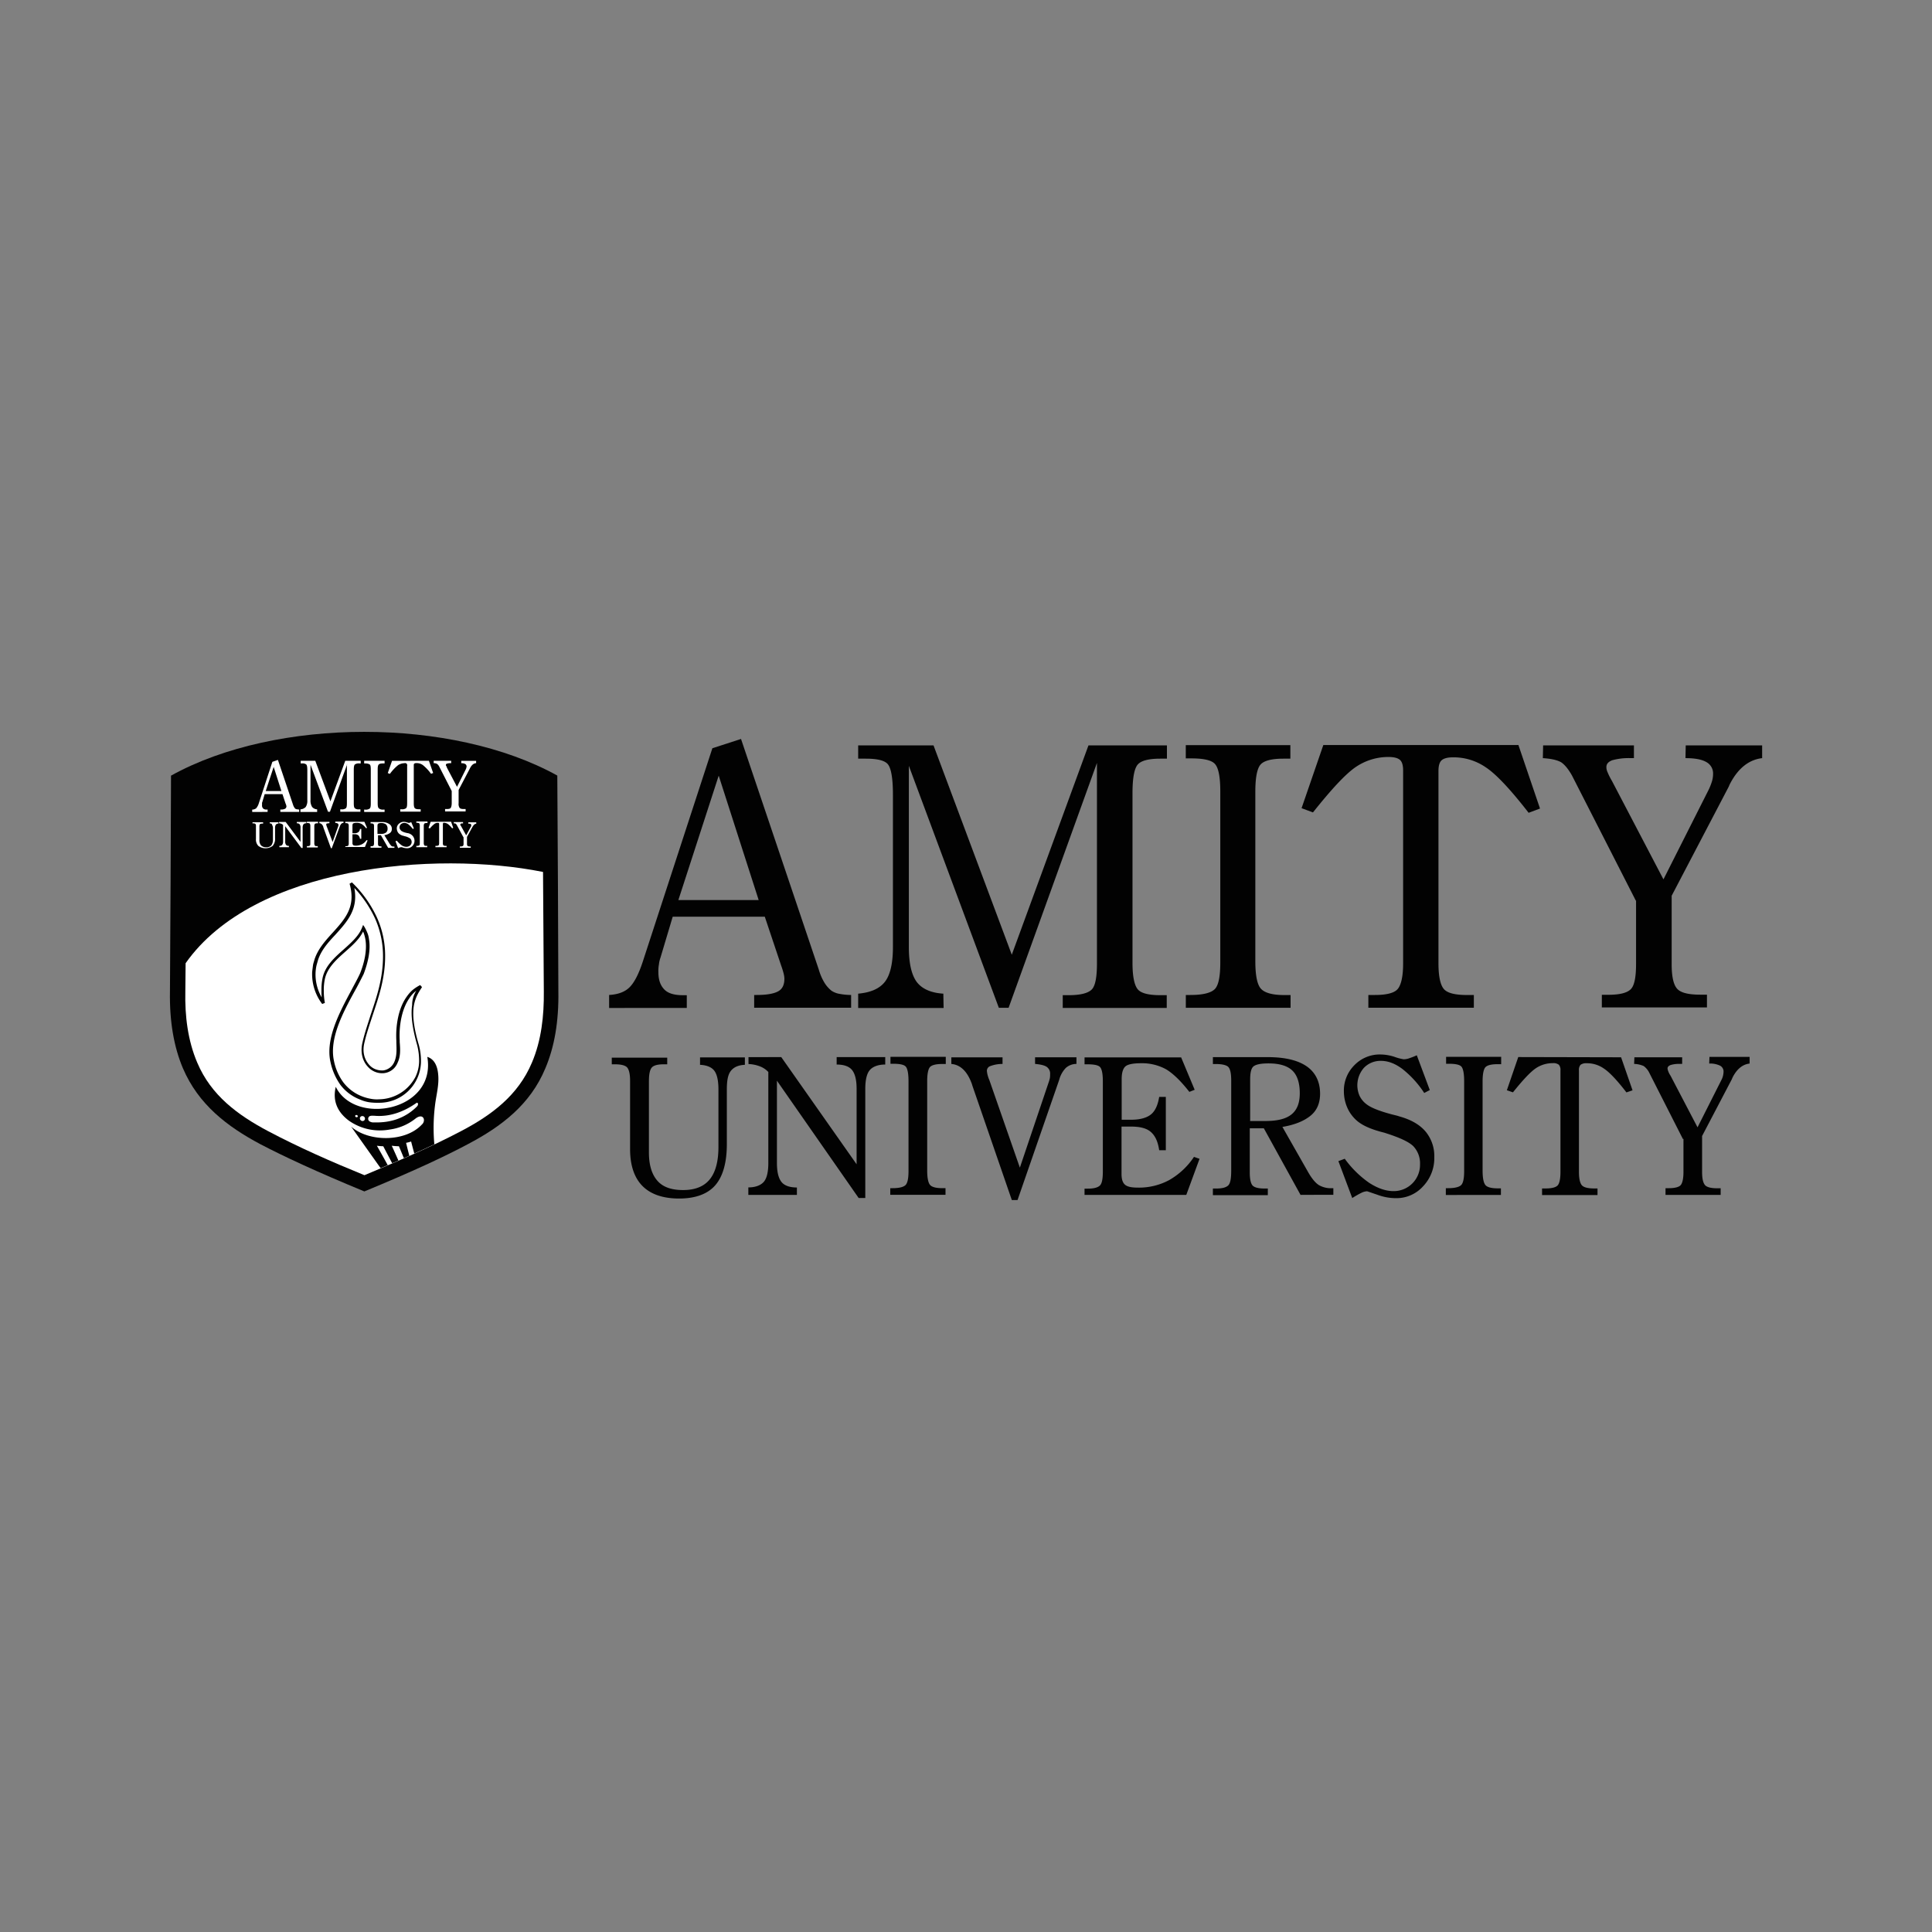
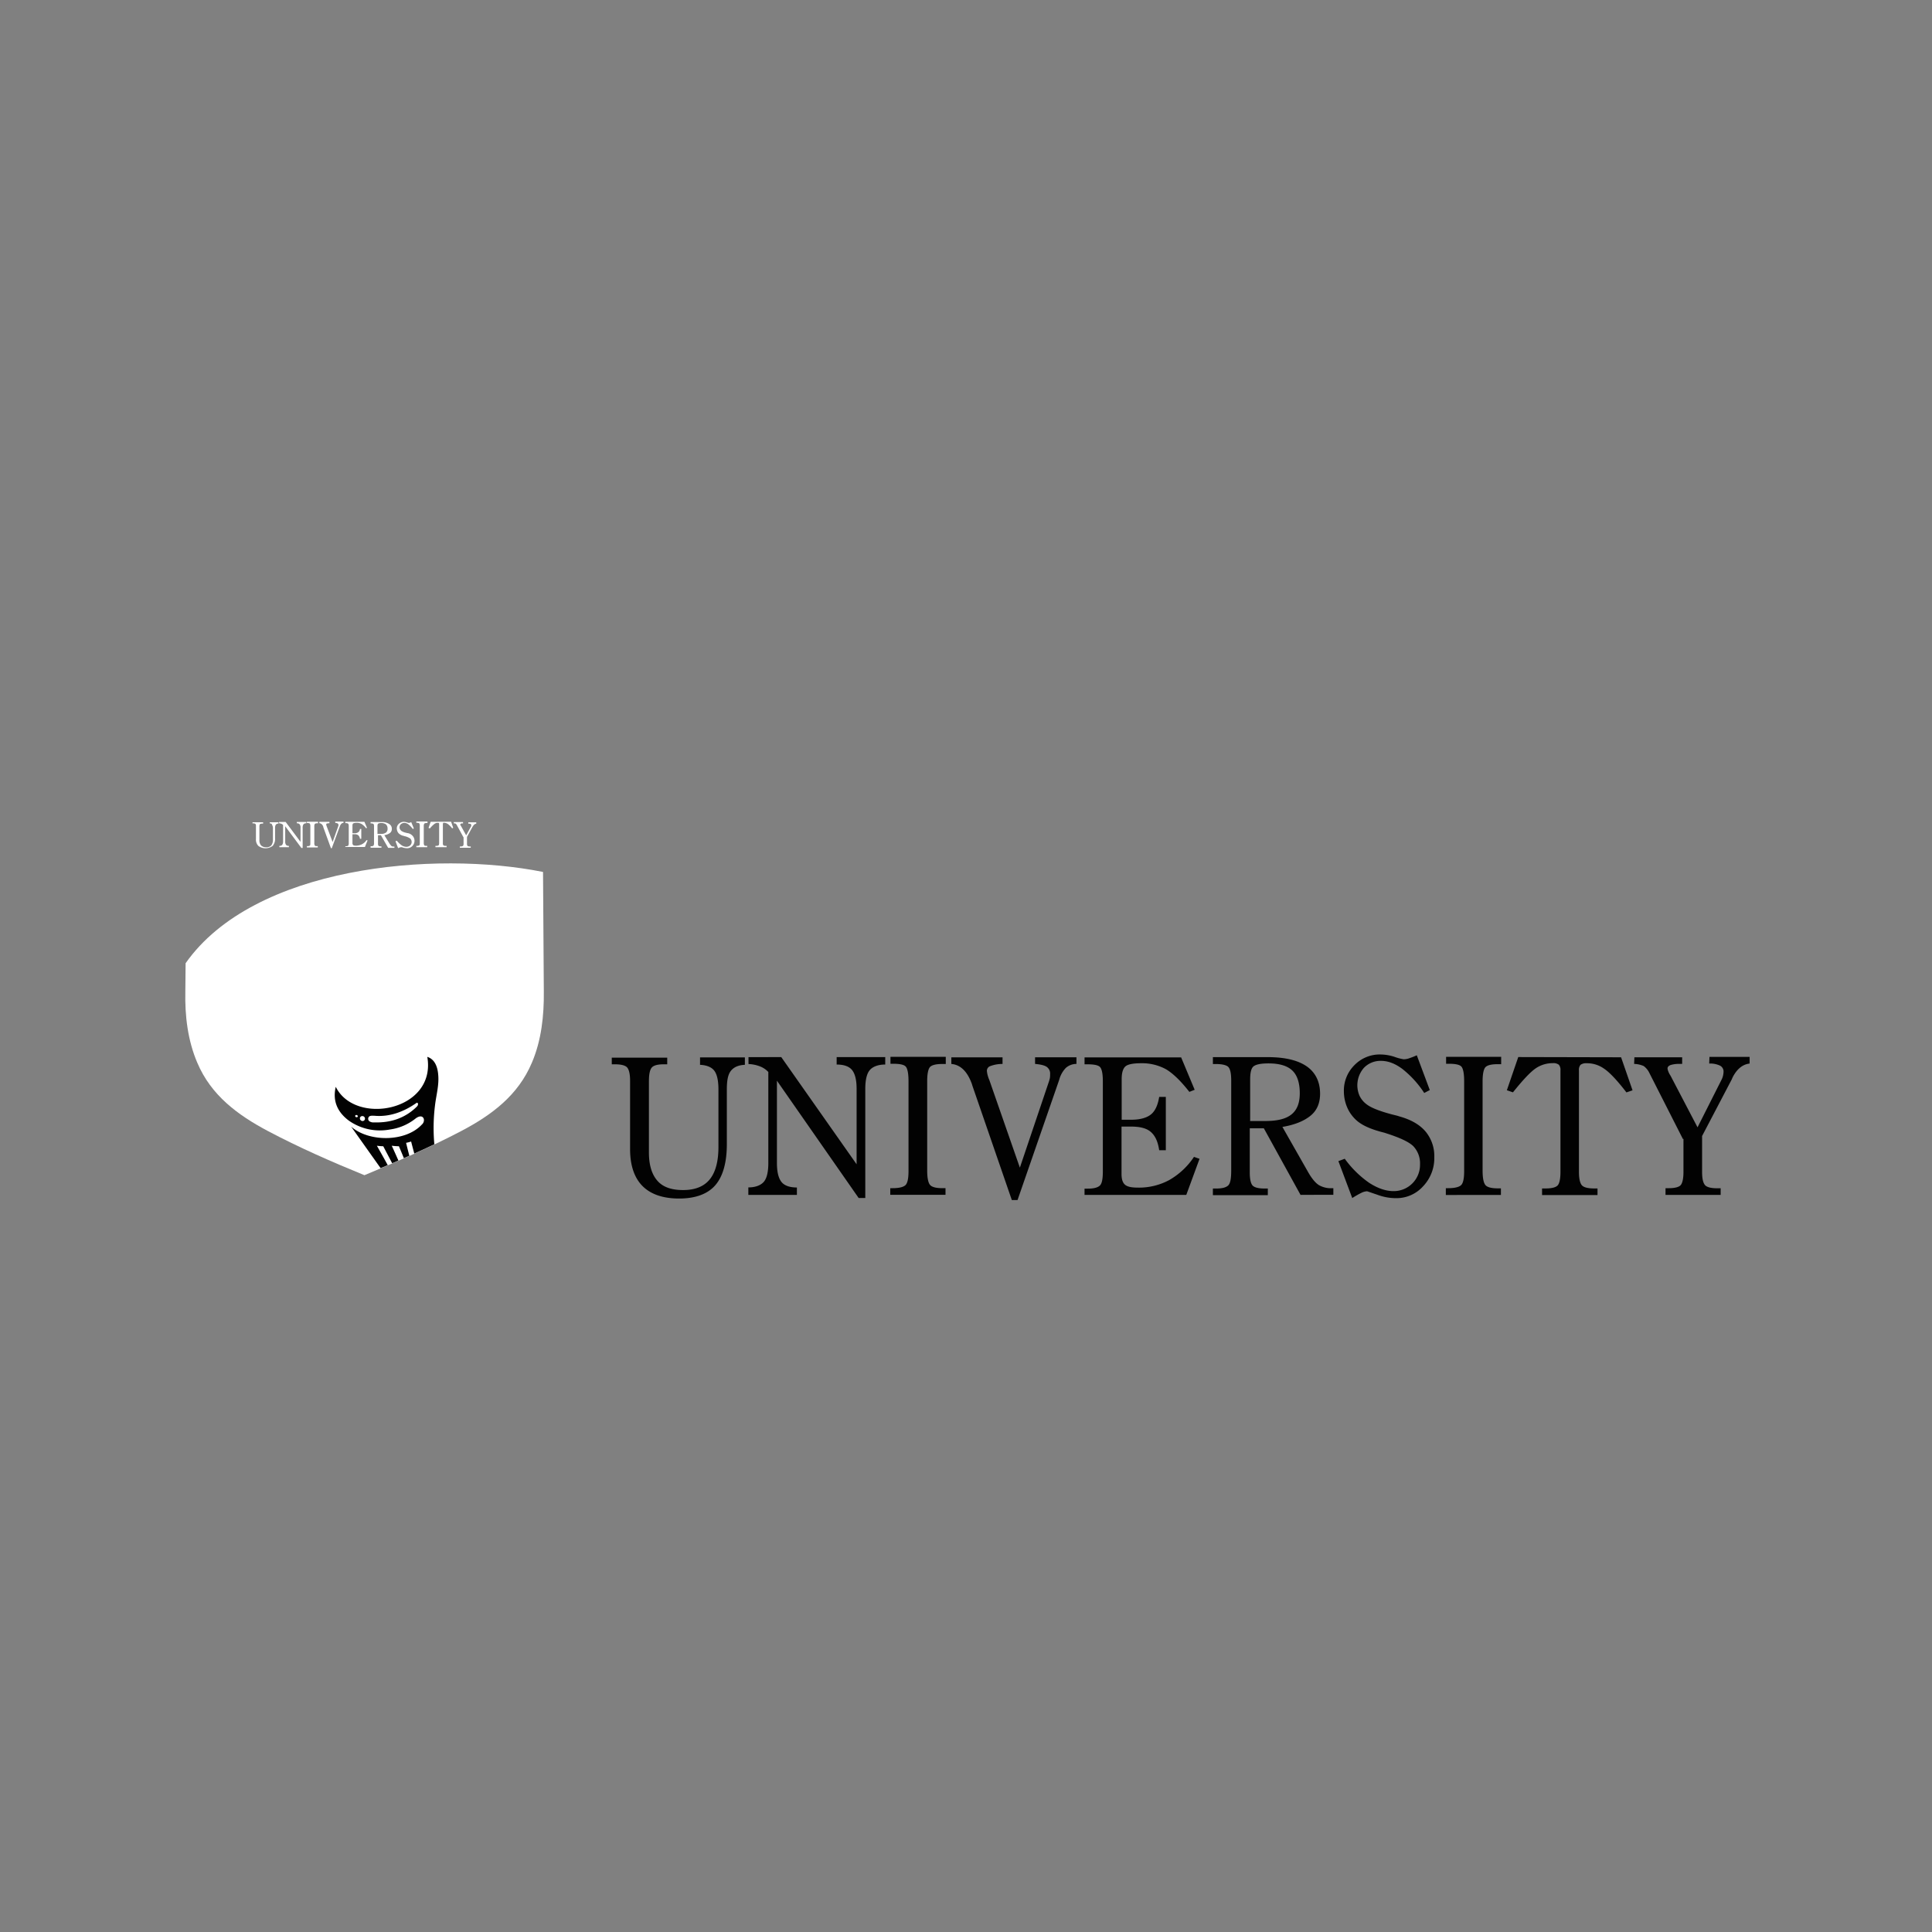
<svg xmlns="http://www.w3.org/2000/svg" id="Layer_1" data-name="Layer 1" viewBox="0 0 1000 1000">
  <rect x="0" y="0" width="1000" height="1000" fill="#808080" stroke="none" />
  <defs>
    <style>.cls-1{fill:none;}.cls-2,.cls-3{fill:#020202;}.cls-3,.cls-4{fill-rule:evenodd;}.cls-4{fill:#fff;}.cls-5{clip-path:url(#clip-path);}</style>
    <clipPath id="clip-path">
      <path class="cls-1" d="M95.93,498.42,95.8,513v.13c-.28,12.5,1.23,25.27,6.18,36.81,7.14,16.89,20.87,27.05,36.66,35.43s33.23,15.79,50,22.79c16.75-7,33.92-14.28,50-22.79,15.8-8.38,29.53-18.54,36.67-35.43,4.94-11.54,6.32-24.45,6.18-36.81V513l-.41-61.8A246.23,246.23,0,0,0,233,446.79c-51.77.13-110.54,14.14-137,51.63" />
    </clipPath>
  </defs>
  <path class="cls-2" d="M362.34,551.15v-3.84h23.21v3.84c-3.43.14-5.77,1.24-7.28,3.16s-2.06,5.08-2.06,9.61v28.29c0,9.62-2.06,16.76-6,21.29s-10.3,6.86-18.68,6.86-14.69-2.19-18.95-6.45-6.45-10.71-6.45-19.09V559.39c0-3.43-.55-5.76-1.51-6.86s-3.16-1.65-6.32-1.65h-1.65v-3.43h28.71v3.43h-1.79q-4.74,0-6.18,1.65c-1,1.1-1.51,3.43-1.51,7.27v36.67c0,6.59,1.51,11.4,4.39,14.69s7.28,4.81,13.32,4.81,10.72-1.78,13.74-5.49,4.53-9.34,4.53-16.76v-29.8c0-4.53-.69-7.69-2.06-9.61s-4-3-7.42-3.16m42-4,39,55.48v-39c0-4.67-.82-7.83-2.33-9.75s-4.26-2.88-8-2.88v-3.85H458.2V551c-3.71,0-6.46,1.09-8,2.88s-2.33,5.08-2.33,9.75v56.44h-3.44l-42.29-60.7V602c0,4.67.82,7.83,2.33,9.75s4.26,2.89,8,2.89v3.84H387.34V614.6c3.7,0,6.45-1.1,8-2.89s2.34-5.08,2.34-9.75v-47.1a11.68,11.68,0,0,0-4.26-2.88,18.8,18.8,0,0,0-6-1.24v-3.57Zm85.15,0v3.57h-1.93c-3.16,0-5.22.55-6.18,1.51s-1.51,3.57-1.51,7.28v46.28c0,4,.55,6.45,1.51,7.55s3.16,1.65,6.32,1.65h1.65v3.43H460.8V615H462c3.3,0,5.49-.55,6.59-1.51s1.65-3.43,1.65-7.28V559.53c0-4-.55-6.59-1.51-7.55s-3.16-1.38-6.45-1.38h-1.38V547h28.57Zm34.19,74-20.46-59.33c0-.13-.14-.41-.14-.54-2.33-6.6-5.9-10.17-10.71-10.58v-3.43h26.5v3.43a17.89,17.89,0,0,0-6.31,1.1,2.58,2.58,0,0,0-1.79,2.47,14.43,14.43,0,0,0,.28,1.79,17.39,17.39,0,0,0,1,3l15.79,45.31,14.83-43.94a23.14,23.14,0,0,0,.69-2.33,11,11,0,0,0,.13-2.06,4.22,4.22,0,0,0-1.78-3.85c-1.24-.82-3.16-1.23-6-1.51v-3.43h21.42v3.43a8.34,8.34,0,0,0-5.49,2.06,14,14,0,0,0-3.44,6.18l-21.56,62.21Zm37.63-2.47v-3.44H563c3.16,0,5.22-.55,6.32-1.64s1.51-3.57,1.51-7.42V559.67c0-4-.55-6.46-1.51-7.42s-3.16-1.37-6.59-1.37h-1.37v-3.57h50l7,16.75-2.75,1.1c-4.4-5.63-8.38-9.48-12-11.67a25.82,25.82,0,0,0-13-3.16c-4.12,0-6.87.55-8.11,1.65s-1.92,3.29-1.92,6.59v21h5c4.53,0,8-1,10.16-2.75s3.57-4.8,4.25-9.06h3.44v27.6h-3.44C599.36,591,598,588,595.79,586s-5.63-2.88-10.29-2.88h-5v24.44c0,2.75.55,4.54,1.79,5.63s3.43,1.51,6.45,1.51a33,33,0,0,0,16.34-3.84A38,38,0,0,0,618,598.8l2.88,1-6.86,18.67H561.33Zm111.92,0L654.16,584h-7.28v22.94c0,3.43.55,5.76,1.51,6.73s3,1.51,6.18,1.51h1.65v3.43H627.79v-3.43h1.65c3.16,0,5.22-.55,6.32-1.65s1.51-3.71,1.51-7.69V559.12c0-3.57-.55-5.91-1.51-6.87s-3.16-1.51-6.46-1.51h-1.51v-3.57h28.43c8.92,0,15.65,1.65,20.18,4.81s6.87,8,6.87,14.14c0,4.67-1.51,8.52-4.81,11.26s-8.1,4.81-14.69,5.91l13.05,22.93c2.06,3.71,4,6,5.76,7.14a12.4,12.4,0,0,0,6.87,1.65h.69v3.43H673.25Zm-26.37-38.45h8c6.32,0,10.72-1.1,13.6-3.44s4.26-5.9,4.26-11-1.24-9.2-3.85-11.68-6.73-3.7-12.36-3.7c-4,0-6.45.55-7.69,1.51s-1.78,3.29-1.78,6.86v21.43Zm53,39.82L692.75,601l3.29-1.23a53.07,53.07,0,0,0,12.5,12.36c4.39,2.88,8.65,4.39,12.77,4.39A13.59,13.59,0,0,0,735,602.65a12.85,12.85,0,0,0-3.57-9.48c-2.47-2.33-7.41-4.53-14.83-6.86-.41-.14-1.1-.28-2.06-.55-6-1.65-10.3-3.71-13.05-6.46a19,19,0,0,1-4.39-6.59,21.31,21.31,0,0,1-1.51-7.69,18.52,18.52,0,0,1,5.49-13.73,18.21,18.21,0,0,1,13.6-5.49,23.81,23.81,0,0,1,7.14,1.23,25.18,25.18,0,0,0,4.67,1.24,8.35,8.35,0,0,0,3-.55,35,35,0,0,0,3.84-1.51l6.73,18-2.88,1.51a51.77,51.77,0,0,0-11.4-12.5c-3.71-2.74-7.28-4.12-11-4.12a11.89,11.89,0,0,0-8.78,3.57,13.64,13.64,0,0,0-2.34,14.42,11.83,11.83,0,0,0,3.57,4.4c2.2,1.78,6.59,3.57,13.32,5.35,1.65.41,2.89.69,3.71,1q9.06,2.48,13.6,7.83a19.84,19.84,0,0,1,4.53,13.32,21.09,21.09,0,0,1-5.77,15,18.47,18.47,0,0,1-14,6.18,27.63,27.63,0,0,1-9.75-1.79c-3.29-1.09-5.08-1.78-5.35-1.78a7.78,7.78,0,0,0-2.89.82,49.57,49.57,0,0,0-4.8,2.75m77.17-72.92v3.57h-1.92c-3.16,0-5.22.55-6.18,1.51s-1.51,3.57-1.51,7.28v46.28c0,4,.55,6.45,1.51,7.55s3.16,1.65,6.32,1.65h1.65v3.43H748.36V615h1.24c3.29,0,5.49-.55,6.59-1.51s1.65-3.43,1.65-7.28V559.53c0-4-.55-6.59-1.51-7.55s-3.16-1.38-6.46-1.38H748.5V547h28.56Zm62.07,0L845,564.34l-3.16,1.09c-4.94-6.45-8.93-10.57-11.67-12.35a15.17,15.17,0,0,0-8.93-2.75,4.85,4.85,0,0,0-3.16.82,4,4,0,0,0-.82,2.89v52.45c0,3.58.55,5.91,1.51,7s3.16,1.65,6.32,1.65h1.78v3.43h-28.7v-3.43H800c3.15,0,5.21-.55,6.18-1.51s1.51-3.44,1.51-7V554a4,4,0,0,0-.83-2.89,4.6,4.6,0,0,0-3.16-.82,15.56,15.56,0,0,0-8.92,2.75c-2.75,1.92-6.59,6-11.68,12.36l-3.15-1.1,5.9-17.17Zm32,42.3-17.3-34.06a9.68,9.68,0,0,0-3-3.71,13.26,13.26,0,0,0-4.95-1.1l.14-3.43h24.72v3.43h-.83a15.74,15.74,0,0,0-5.08.55c-1.1.42-1.65,1-1.65,1.79a3.91,3.91,0,0,0,.28,1.23,10.05,10.05,0,0,0,1.24,2.48l14,26.77L891,559a8.91,8.91,0,0,0,.83-2.2,11.31,11.31,0,0,0,.27-1.92,3.43,3.43,0,0,0-1.78-3.29,12,12,0,0,0-5.64-1.1l.14-3.44H905.6v3.44c-3.57.41-6.46,2.74-8.65,6.86-.14.41-.42.69-.42,1L881,588v18.67c0,3.44.55,5.63,1.51,6.73s3.16,1.65,6.31,1.65h1.79v3.43H862.07V615h1.78c3,0,5.08-.55,6-1.51s1.51-3.3,1.51-6.87V589.47Z" />
-   <path class="cls-2" d="M351.08,465.87h41.61L372,401.47l-20.88,64.4m-35.84,55.76V515c4.53-.28,8-1.51,10.44-3.85s4.8-6.73,7-13.46l36-110.4,14.83-4.81,40.24,119.33a27.89,27.89,0,0,0,2.88,6.73,16.29,16.29,0,0,0,3.71,4.26,10.63,10.63,0,0,0,3.57,1.51,34.86,34.86,0,0,0,6.59.69v6.59H390.36V515h1.23c5.36,0,9.07-.69,11.26-1.93s3.16-3.43,3.16-6.59a13.18,13.18,0,0,0-.41-2.61,40.4,40.4,0,0,0-1.24-4l-8.51-25.4H348.2l-6.32,21.14a15.36,15.36,0,0,0-.82,3.57,18.49,18.49,0,0,0-.28,4c0,4.12,1.1,7,3.16,9.06s5.36,2.88,9.61,2.88h1.93v6.6H315.24ZM567.78,394.88,522.05,521.63H517L470.42,396.39v93.79q0,12.57,4.12,18.13c2.74,3.57,7.41,5.63,13.73,6l.14,7.42H444.19v-7.42c6.45-.55,11.12-2.61,13.87-6.18s4.12-9.61,4.12-18V411.36c0-8.79-1-14-2.75-15.93s-5.63-2.75-11.4-2.75h-3.84v-6.87h39L523.7,494.16l39.69-108.35H604v6.87H600.6c-6,0-9.89,1-11.67,3s-2.75,6.87-2.75,14.83v88c0,7,1,11.53,2.75,13.59s5.77,3,11.53,3h3.44v6.6H550.07v-6.6h3.15c5.91,0,9.89-1,11.81-2.88s2.75-6.45,2.75-13.59Zm100.11-9.07v6.87h-3.57c-6,0-10,1-11.81,3s-2.75,6.73-2.75,14V497.6c0,7.41,1,12.22,3,14.28s5.91,3.16,12,3.16H668v6.59H613.78V515h2.34c6.32,0,10.44-1,12.5-2.89s3-6.59,3-13.87V409.57c0-7.69-1-12.36-2.89-14.28s-6-2.75-12.22-2.75h-2.75v-6.86h54.11Zm118.1,0,11.12,32.69-5.9,2.2c-9.48-12.23-16.89-20.05-22.11-23.49a29.32,29.32,0,0,0-17-5.22c-2.88,0-4.81.55-5.91,1.52s-1.64,2.88-1.64,5.49v99.7c0,6.72,1,11.26,2.88,13.32s5.91,3,12,3h3.43v6.59H708.26V515h3.44c5.9,0,9.88-1,11.67-3s2.88-6.46,2.88-13.19v-100c0-2.75-.55-4.53-1.65-5.49s-3-1.51-5.9-1.51a30,30,0,0,0-17,5.22c-5.22,3.57-12.49,11.39-22.11,23.48l-5.9-2.2,11.26-32.68H786Zm60.7,80.34-33-64.68q-2.88-5.14-5.77-7c-2.06-1.1-5.08-1.79-9.34-2.06l.14-6.6h47v6.6h-1.64a32,32,0,0,0-9.62,1.1c-2.06.82-3,1.92-3,3.57a6.28,6.28,0,0,0,.55,2.47,35.15,35.15,0,0,0,2.34,4.67L861,455.16l23.48-46.55a32.48,32.48,0,0,0,1.65-4.26,12.81,12.81,0,0,0,.55-3.7,6.65,6.65,0,0,0-3.44-6.18c-2.33-1.38-5.9-2.06-10.84-2.06l.13-6.6h39.55v6.6c-6.86.82-12.36,5.21-16.48,13a17.68,17.68,0,0,0-.82,1.79l-29.53,56.44v35.43q0,9.67,2.89,12.77c1.92,2.06,5.9,3,11.95,3h3.43v6.59H829.11V514.9h3.43q8.65,0,11.54-2.88c1.92-1.93,2.74-6.32,2.74-13.19V466.15Z" />
-   <path class="cls-3" d="M188.63,616.66c25-10.3,42-18.27,53.55-24.45,17.44-9.2,32.28-20.46,40.1-39.27,4.67-11,7-24.17,6.73-40-.14-37.22-.27-74.3-.55-111.51C234,371.26,143,371.26,88.52,401.47c-.14,37.21-.28,74.29-.55,111.51-.28,15.79,2.06,29,6.73,40,8,18.67,22.79,30.07,40.1,39.27,11.81,6.18,28.84,14.15,53.83,24.45" />
-   <path class="cls-4" d="M233.81,409.43l-6.46-12.63a3.88,3.88,0,0,0-1.09-1.37,3.12,3.12,0,0,0-1.79-.41v-1.24h9.06V395h-.27a6.25,6.25,0,0,0-1.92.27.69.69,0,0,0-.55.69.53.53,0,0,0,.13.41,3.3,3.3,0,0,1,.42,1l5.21,9.89,4.54-9.07a2,2,0,0,0,.27-.82,1.47,1.47,0,0,0,.14-.69,1.43,1.43,0,0,0-.69-1.23,3.81,3.81,0,0,0-2.06-.41v-1.24h7.69V395c-1.37.13-2.33,1-3.16,2.6a.45.45,0,0,0-.13.28l-5.77,11v6.86a3.63,3.63,0,0,0,.55,2.47c.41.42,1.1.55,2.33.55H241V420H230.37v-1.24h.69c1.1,0,1.92-.13,2.2-.55s.55-1.23.55-2.61v-6.18M222,393.78l2.2,6.32-1.1.41a23.2,23.2,0,0,0-4.26-4.53,5.45,5.45,0,0,0-3.3-1,1.71,1.71,0,0,0-1.09.27c-.28.14-.28.55-.28,1.1v19.36c0,1.37.14,2.2.55,2.61s1.1.55,2.33.55h.69v1.24H207.17v-1.24h.68a3.46,3.46,0,0,0,2.34-.55c.41-.41.55-1.24.55-2.61V396.39a1.1,1.1,0,0,0-1.38-1.37,6.6,6.6,0,0,0-3.29,1,23.2,23.2,0,0,0-4.26,4.53l-1.1-.41,2.2-6.32Zm-22.94,0v1.37h-.68c-1.24,0-1.92.14-2.34.55s-.55,1.24-.55,2.75v17.16c0,1.51.14,2.34.55,2.75a3.17,3.17,0,0,0,2.34.69h.68v1.23H188.49v-1.23h.41a3.63,3.63,0,0,0,2.47-.55c.42-.41.55-1.24.55-2.75v-17.3c0-1.51-.13-2.47-.55-2.75s-1.09-.55-2.33-.55h-.55v-1.37Zm-19.36,1.78-8.92,24.59h-1l-9.06-24.31V414.1a6.21,6.21,0,0,0,.83,3.57,3.6,3.6,0,0,0,2.6,1.24v1.37h-8.65v-1.37a4,4,0,0,0,2.75-1.24,5.72,5.72,0,0,0,.82-3.43V398.86c0-1.65-.13-2.75-.55-3.16a3,3,0,0,0-2.19-.55h-.69v-1.37h7.55l7.83,21,7.69-21h8v1.37H186a3.47,3.47,0,0,0-2.34.55c-.41.41-.54,1.38-.54,2.89v17.16c0,1.37.13,2.2.54,2.61a3.05,3.05,0,0,0,2.2.55h.69v1.24H176.13v-1.24h.55a3.47,3.47,0,0,0,2.34-.55c.41-.41.54-1.24.54-2.61V395.56Zm-49.16,24.72v-1.23a3.4,3.4,0,0,0,2.06-.69,7.32,7.32,0,0,0,1.37-2.61l7-21.42,2.88-1,7.83,23.21a5.41,5.41,0,0,0,.55,1.23c.27.41.41.69.68.83a1.11,1.11,0,0,0,.69.27c.28,0,.69.14,1.24.14v1.23H145.1v-1.23h.27a4.51,4.51,0,0,0,2.2-.41,1.45,1.45,0,0,0,.68-1.24,1.07,1.07,0,0,0-.13-.55,1.91,1.91,0,0,0-.28-.82l-1.64-4.95H137l-1.23,4.12a1.23,1.23,0,0,0-.14.69v.82a2.34,2.34,0,0,0,.55,1.79,2.48,2.48,0,0,0,1.92.55h.41v1.23Zm7-10.85h8.11l-4-12.49Z" />
  <path class="cls-4" d="M239.85,433.33,236.42,427a2.89,2.89,0,0,0-.55-.68,2,2,0,0,0-1-.14v-.69h4.8v.69h-.13c-.42,0-.83,0-1,.14s-.27.13-.27.41V427c0,.14.14.28.27.41l2.75,4.95,2.47-4.53a.51.51,0,0,0,.14-.42V427c0-.27-.14-.41-.41-.55a2.84,2.84,0,0,0-1.1-.13v-.69h4.12v.69a2.4,2.4,0,0,0-1.65,1.23c0,.14,0,.14-.14.14l-3,5.49v3.43a2,2,0,0,0,.28,1.24,2.27,2.27,0,0,0,1.23.28h.42v.68h-5.64v-.68h.42a2.65,2.65,0,0,0,1.23-.28,2,2,0,0,0,.28-1.24v-3.29m-6.46-8,1.1,3.16-.55.28a11.89,11.89,0,0,0-2.33-2.34,4,4,0,0,0-1.79-.55c-.27,0-.55,0-.55.14s-.13.28-.13.55v9.75a2,2,0,0,0,.27,1.24,2.05,2.05,0,0,0,1.24.27h.41v.69h-5.77v-.69h.41a2.43,2.43,0,0,0,1.24-.27,2.33,2.33,0,0,0,.27-1.24V426.6c0-.27,0-.41-.13-.55s-.28-.14-.55-.14a2.78,2.78,0,0,0-1.79.55,17.68,17.68,0,0,0-2.33,2.34l-.69-.28,1.1-3.16Zm-12.22,0v.69h-.41a2,2,0,0,0-1.24.28,2.59,2.59,0,0,0-.27,1.37v8.51a2.66,2.66,0,0,0,.27,1.38c.28.27.69.27,1.24.27h.27v.69h-5.63v-.69h.28a2,2,0,0,0,1.23-.27c.28-.14.28-.69.28-1.38v-8.65a2.49,2.49,0,0,0-.28-1.37,2.24,2.24,0,0,0-1.23-.28h-.28v-.68h5.77ZM206.07,439l-1.37-3.57.68-.28a13,13,0,0,0,2.47,2.34,4.44,4.44,0,0,0,2.48.82,3,3,0,0,0,1.92-.68,2.42,2.42,0,0,0,.82-1.79,2.59,2.59,0,0,0-.68-1.78,8.3,8.3,0,0,0-2.89-1.24.49.49,0,0,1-.41-.14,5.09,5.09,0,0,1-2.61-1.23,3.25,3.25,0,0,1-.82-1.24,4.78,4.78,0,0,1-.28-1.37,3.19,3.19,0,0,1,1.1-2.47,3.74,3.74,0,0,1,2.75-1,6,6,0,0,1,1.37.28c.55.14.82.27,1,.27a.86.86,0,0,0,.55-.13c.28,0,.41-.14.69-.28l1.37,3.3-.55.27a12,12,0,0,0-2.2-2.33,3.64,3.64,0,0,0-2.19-.83,2.91,2.91,0,0,0-1.79.69,2.27,2.27,0,0,0-.68,1.65,2,2,0,0,0,.27,1,3.58,3.58,0,0,0,.69.82,7.11,7.11,0,0,0,2.61,1,1.43,1.43,0,0,0,.68.14,4.47,4.47,0,0,1,2.61,1.51,3.86,3.86,0,0,1-3,6.32,9,9,0,0,1-1.92-.28,2.78,2.78,0,0,0-1.1-.27,1,1,0,0,0-.55.14,1.78,1.78,0,0,0-1,.41m-10.44-7.42h1.51a4.26,4.26,0,0,0,2.61-.68,2.41,2.41,0,0,0,.83-2.06,2.91,2.91,0,0,0-.83-2.2,4.08,4.08,0,0,0-2.47-.69,3.15,3.15,0,0,0-1.51.28c-.28.14-.41.68-.41,1.23v4.12Zm5.22,7.14-3.71-6.45h-1.51v4.26a1.92,1.92,0,0,0,.28,1.23,2.27,2.27,0,0,0,1.23.28h.28v.68h-5.63V438h.27a2,2,0,0,0,1.24-.28,2.59,2.59,0,0,0,.27-1.37V427.7a2.05,2.05,0,0,0-.27-1.24,2.43,2.43,0,0,0-1.24-.27h-.27v-.69h5.63a6.62,6.62,0,0,1,4,1,2.83,2.83,0,0,1,1.37,2.61,2.45,2.45,0,0,1-1,2.06,6.27,6.27,0,0,1-2.88,1.1l2.61,4.26a6.46,6.46,0,0,0,1.1,1.37c.27.28.82.28,1.37.28h.14v.68h-3.3Zm-22.11,0V438H179a2,2,0,0,0,1.23-.28,2.47,2.47,0,0,0,.28-1.37V427.7a2.47,2.47,0,0,0-.28-1.37,2.29,2.29,0,0,0-1.23-.28h-.28v-.69h9.89l1.37,3.16-.55.14a8.37,8.37,0,0,0-2.33-2.2,4.94,4.94,0,0,0-2.61-.55,3.89,3.89,0,0,0-1.65.28c-.27.14-.41.55-.41,1.23v3.85h1a3.08,3.08,0,0,0,2.06-.55,2.31,2.31,0,0,0,.82-1.65H187v5.08h-.69a3.06,3.06,0,0,0-.82-1.78,2.86,2.86,0,0,0-2.06-.55h-1v4.53a1.38,1.38,0,0,0,.41,1.1,2.75,2.75,0,0,0,1.24.27,7.16,7.16,0,0,0,3.15-.68,6.32,6.32,0,0,0,2.48-2.2l.55.14-1.38,3.43H178.74Zm-7.41.42-4-11V428c-.41-1.23-1.23-1.92-2.06-1.92v-.69h5.22v.69c-.55,0-1,.14-1.23.14s-.42.27-.42.41v.27c0,.14.14.42.14.55l3.16,8.38,2.88-8.1c0-.14.14-.28.14-.41v-.42a.76.76,0,0,0-.41-.68,2.73,2.73,0,0,0-1.24-.28v-.68h4.26v.68a1.56,1.56,0,0,0-1.1.42,3.88,3.88,0,0,0-.69,1.09L171.74,439h-.41Zm-6.73-13.74v.69h-.42a2,2,0,0,0-1.23.28,2.47,2.47,0,0,0-.28,1.37v8.51a2.54,2.54,0,0,0,.28,1.38c.14.27.69.27,1.23.27h.28v.69h-5.63v-.69h.27a2.05,2.05,0,0,0,1.24-.27c.27-.14.27-.69.27-1.38v-8.65a2.52,2.52,0,0,0-.27-1.37,2.31,2.31,0,0,0-1.24-.28h-.27v-.68h5.77Zm-16.76,0,7.69,10.3v-7.27a2.79,2.79,0,0,0-.41-1.79,1.71,1.71,0,0,0-1.51-.55v-.69h4.94v.69a1.73,1.73,0,0,0-1.51.55,3.15,3.15,0,0,0-.41,1.79v10.43H156l-8.38-11.26v7.83a2.85,2.85,0,0,0,.41,1.78,1.68,1.68,0,0,0,1.51.55v.69h-4.94v-.69a1.7,1.7,0,0,0,1.51-.55,3.14,3.14,0,0,0,.41-1.78v-8.52a3.14,3.14,0,0,0-2.06-.82v-.69Zm-8.24.83v-.69h4.54v.69a1.83,1.83,0,0,0-1.38.55,3.14,3.14,0,0,0-.41,1.78v5.22a5.49,5.49,0,0,1-1.24,4,6.16,6.16,0,0,1-7.41,0,4.66,4.66,0,0,1-1.24-3.57v-6.59a1.92,1.92,0,0,0-.27-1.23,2,2,0,0,0-1.24-.28h-.27v-.55h5.49v.69h-.41a2.43,2.43,0,0,0-1.24.27,2.66,2.66,0,0,0-.27,1.38v6.86a4.1,4.1,0,0,0,.82,2.75,3.76,3.76,0,0,0,2.61,1,3.53,3.53,0,0,0,2.75-1,5.12,5.12,0,0,0,.82-3.16V428.8a3.15,3.15,0,0,0-.41-1.79c-.14-.68-.55-.82-1.24-.82" />
  <path class="cls-4" d="M188.63,608.28c16.75-7,34.05-14.42,50-22.8s29.53-18.53,36.67-35.43c4.94-11.53,6.32-24.44,6.18-36.8v-.14l-.41-61.79c-56.31-11.26-149.69-3-185,47.24l-.14,14.55v.14c-.27,12.5,1.24,25.27,6.18,36.8,7.14,16.9,20.88,27.06,36.67,35.43s33,15.93,49.85,22.8" />
  <g class="cls-5">
    <path class="cls-3" d="M190.69,578.48a1.59,1.59,0,0,0,.55,1.92,3.87,3.87,0,0,0,2.47.55c8.93.28,16.34-2.47,22.11-8.24.82-.82.69-2.06-.14-1.92-6.59,4.67-14,7.42-21.83,6.73-1.1,0-2.75-.28-3.16,1m-2.89-.82a1.35,1.35,0,0,1,1.1,1.51,1.26,1.26,0,0,1-1.51,1,1.38,1.38,0,0,1-1.1-1.51,1.26,1.26,0,0,1,1.51-1m-3.15-.55a.7.7,0,0,1,.55.68c0,.28-.42.55-.83.42a.71.71,0,0,1-.55-.69.66.66,0,0,1,.83-.41M173.8,562.55c10,20.33,52.18,12.5,47.37-15.52,3.44,1.1,5.22,4.4,5.63,9.07.55,5.49-1,10.57-1.64,16.06a94,94,0,0,0,.41,26.23,47.35,47.35,0,0,1-9.61,4.53c-1-4-2.2-8.23-3.16-12.08a19.75,19.75,0,0,1-2.61.69c1,4.12,2.06,8.24,3.16,12.22a15.24,15.24,0,0,1-2.34.55c-1.51-3.71-3-7.42-4.53-11a35.6,35.6,0,0,1-3.71-.27c1.79,3.84,3.57,8,5.36,11.94a33,33,0,0,1-3.43.42c-2.06-4-4.26-8.11-6.32-12.09a28.23,28.23,0,0,1-3.3-.27c2.34,4.12,4.81,8.51,7,12.63h.13a25.65,25.65,0,0,1-4.67-.27l-15.79-22.25c9.07,8,28,8.1,36.53-1,2.47-2.06.82-6.46-3.43-3a27.19,27.19,0,0,1-13.05,5.49,28,28,0,0,1-21.15-4.53c-5.21-3.85-8.79-9.48-6.86-17.58" />
  </g>
-   <path class="cls-4" d="M217.88,510.51c-9.61,4.39-12.36,18.26-11.81,28.15.27,3.7.69,7.55-1,11.12-4.53,10.3-20.33,4-16.89-10.3S198.79,512,198.93,495c0-14-5.63-26.51-17-37.77,3.57,12.36-2.34,18.82-9.06,26.23-3.71,4.12-7.42,8-9.07,13.32a23.83,23.83,0,0,0,3.71,22.52,43,43,0,0,1,0-12.63c2.33-11.12,16.89-16.34,20.46-26.09,3.85,6.18,2.61,15.1-.69,23.48-6.17,12.91-18.67,30.49-15.38,45.46,1.93,9.06,6.46,15.51,15,19,10.44,4.25,23.35,0,28.43-10.44,2.47-5.08,2.61-10.85,1-17-5.63-19-2.2-25,1.65-30.48" />
-   <path class="cls-2" d="M215.54,512.7c-.27.28-.55.41-.82.69a15.17,15.17,0,0,0-2.75,3.16c-4.25,6-5.49,15-5.08,22v.82c.28,3.57.55,7.28-1.1,10.71a8.58,8.58,0,0,1-6.86,5.36,9.84,9.84,0,0,1-8.52-3.3c-2.61-2.74-4.12-7.27-2.74-12.77,1.1-4.8,2.74-9.47,4.25-14.28,3.16-9.34,6.32-18.81,6.32-30.07a47.91,47.91,0,0,0-4.12-19.64,59.48,59.48,0,0,0-10.71-15.79c2.06,11-3.43,17.16-9.89,24.3h0l-.27.28c-3.57,3.84-7,7.69-8.65,12.77h0c-.28,1-.55,1.92-.83,3a24.06,24.06,0,0,0-.41,3,23.62,23.62,0,0,0,3.16,13.32,32.69,32.69,0,0,1-.14-3.7,29.68,29.68,0,0,1,.55-6.18c1.24-6.32,6.18-10.72,11-15,4-3.57,7.82-7,9.47-11.26l.55-1.38.83,1.24h0a28.9,28.9,0,0,1,1.37,2.88,11.66,11.66,0,0,1,.82,3.16c1,5.49-.41,11.95-2.74,18.13h0c-1.38,2.74-2.89,5.77-4.67,8.92-6.18,11.27-13.19,24.59-10.71,36a28.15,28.15,0,0,0,4.94,11.26,22.26,22.26,0,0,0,9.61,7.14h0a22.91,22.91,0,0,0,4.4,1.24,16.86,16.86,0,0,0,4.53.28A21.57,21.57,0,0,0,215,557.47a19.31,19.31,0,0,0,1.93-7.83,32.73,32.73,0,0,0-1-8.65c-2.75-9.61-3.3-16.07-2.61-20.73a14,14,0,0,1,2.19-7.56m1.93-2.88h0l1,1.1c-1.79,2.74-3.57,5.49-4.26,9.88-.69,4.54-.14,10.72,2.61,20.05h0a31.25,31.25,0,0,1,1.1,9.2,21.61,21.61,0,0,1-22,20.74,28.75,28.75,0,0,1-4.81-.27,18.34,18.34,0,0,1-4.67-1.38h0a23,23,0,0,1-10.16-7.55,31.71,31.71,0,0,1-5.22-12c-2.61-11.94,4.67-25.54,10.85-37.07,1.65-3.16,3.3-6.05,4.53-8.79,2.34-5.91,3.57-12.09,2.75-17.31a21.5,21.5,0,0,0-.69-2.88,9.28,9.28,0,0,0-.55-1.37c-1.92,4-5.49,7.14-9.2,10.43-4.67,4.12-9.34,8.38-10.57,14.15a26.41,26.41,0,0,0-.55,5.9,34.52,34.52,0,0,0,.55,6.46l-1.38.55A25.49,25.49,0,0,1,161.58,503c.13-1.1.27-2.19.41-3.29s.55-2.06.82-3.16h0c1.79-5.36,5.36-9.34,8.93-13.32l.27-.28h0c6.59-7.28,12.36-13.59,8.93-25.54l1.23-.69a60.51,60.51,0,0,1,12.91,18.13A47.92,47.92,0,0,1,199.34,495c0,11.4-3.3,21-6.45,30.48-1.52,4.67-3.16,9.34-4.26,14.15-1.24,5.08.14,8.92,2.47,11.53a8.09,8.09,0,0,0,3.43,2.34,9.53,9.53,0,0,0,3.85.55,7.34,7.34,0,0,0,5.77-4.53c1.37-3.16,1.09-6.6,1-10h0v-.82c-.41-7.14.82-16.48,5.35-22.8a18.71,18.71,0,0,1,3-3.43,22.12,22.12,0,0,1,4-2.61" />
</svg>